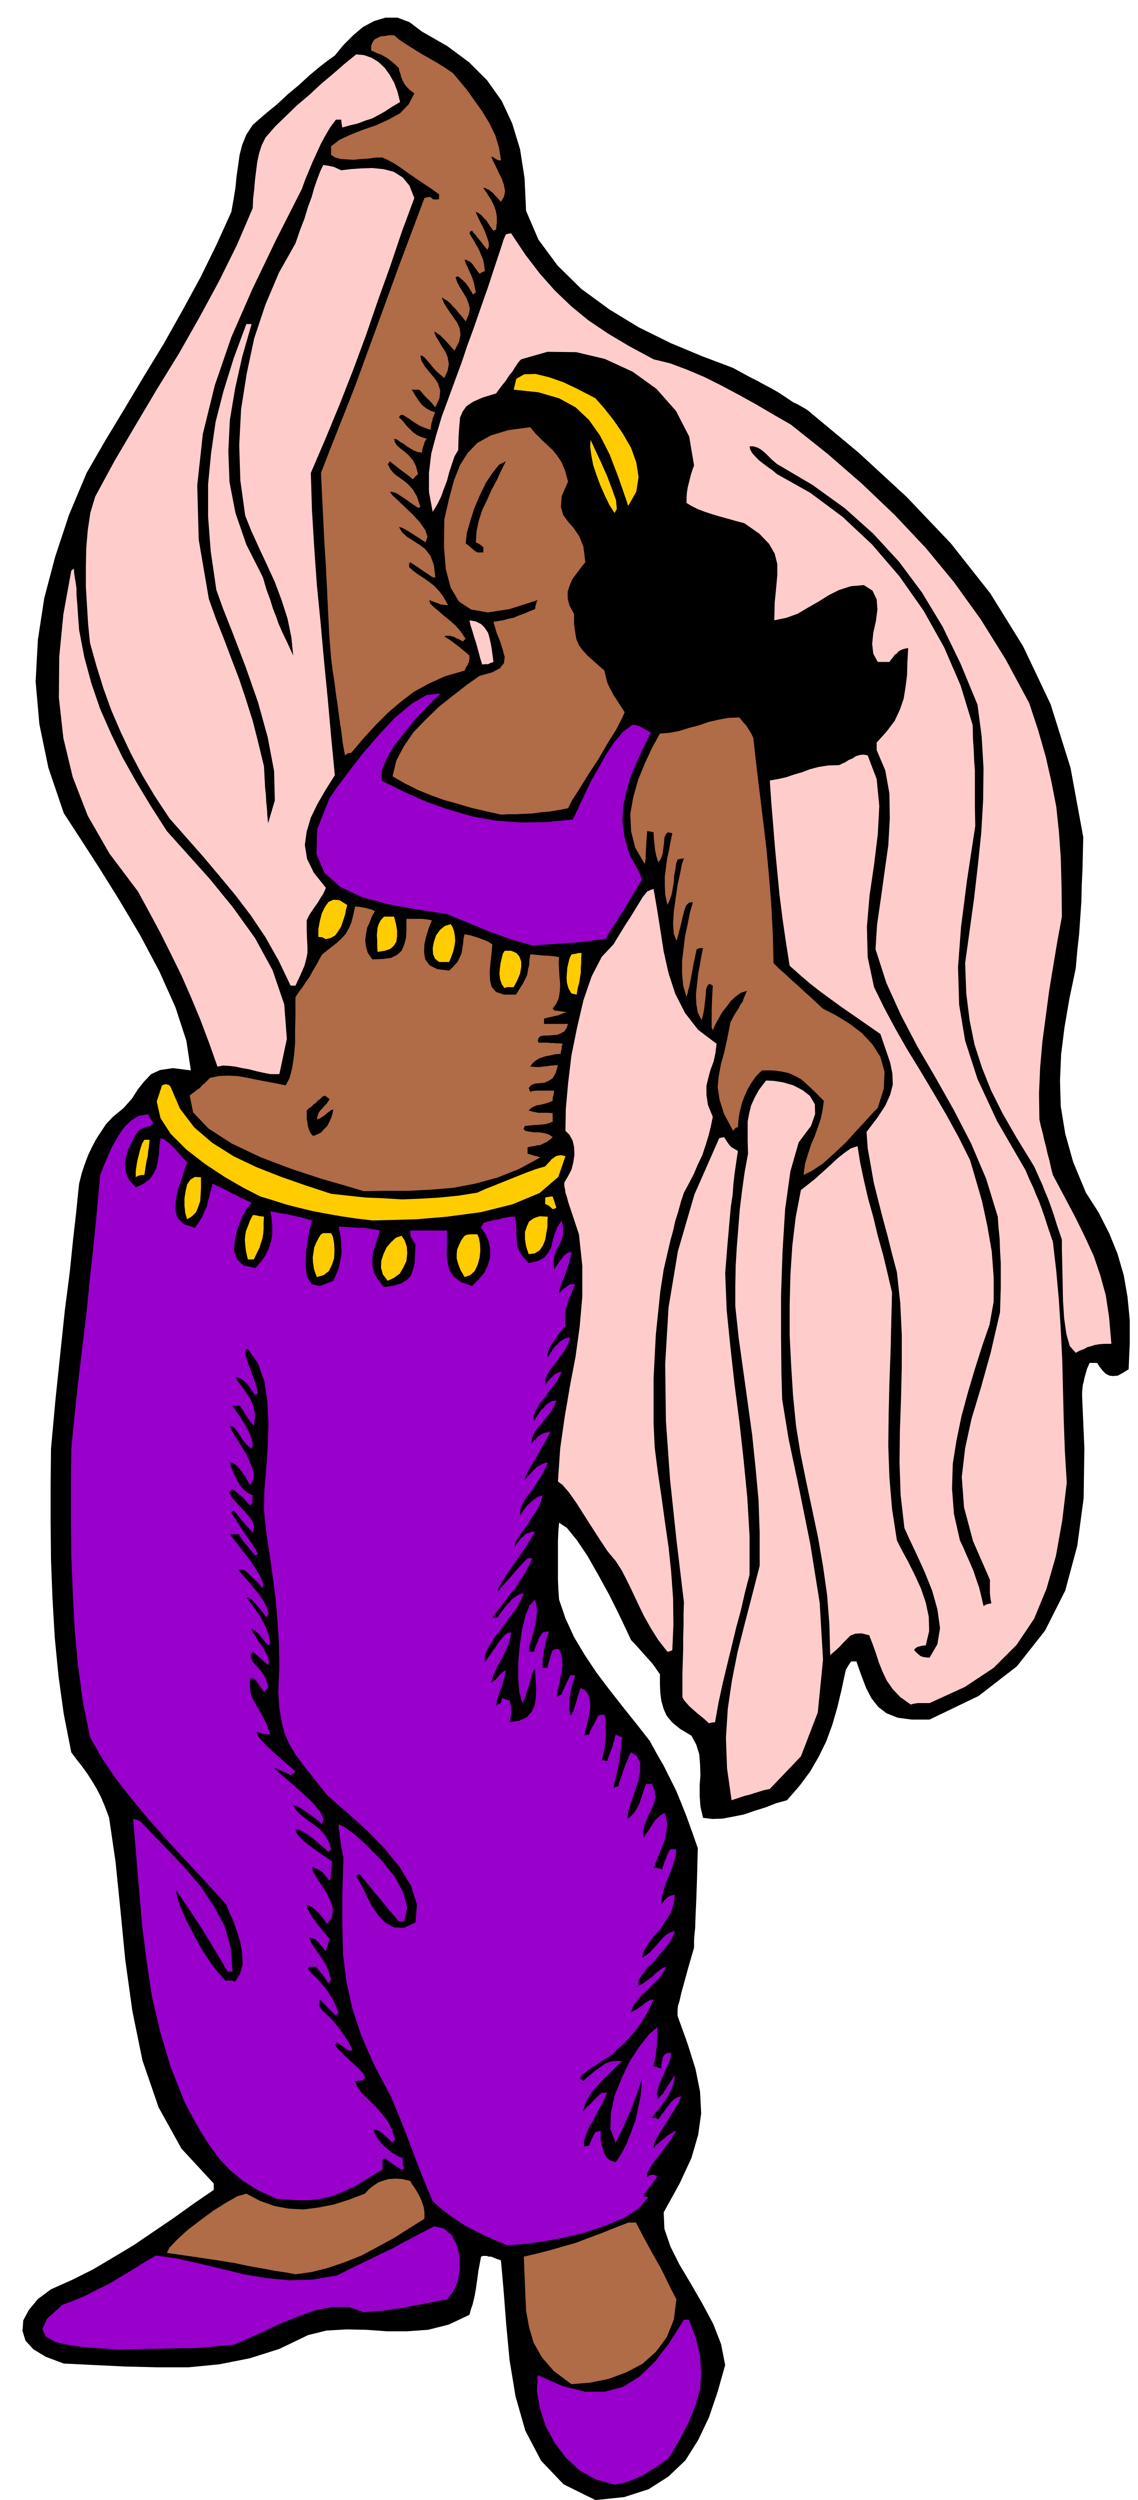
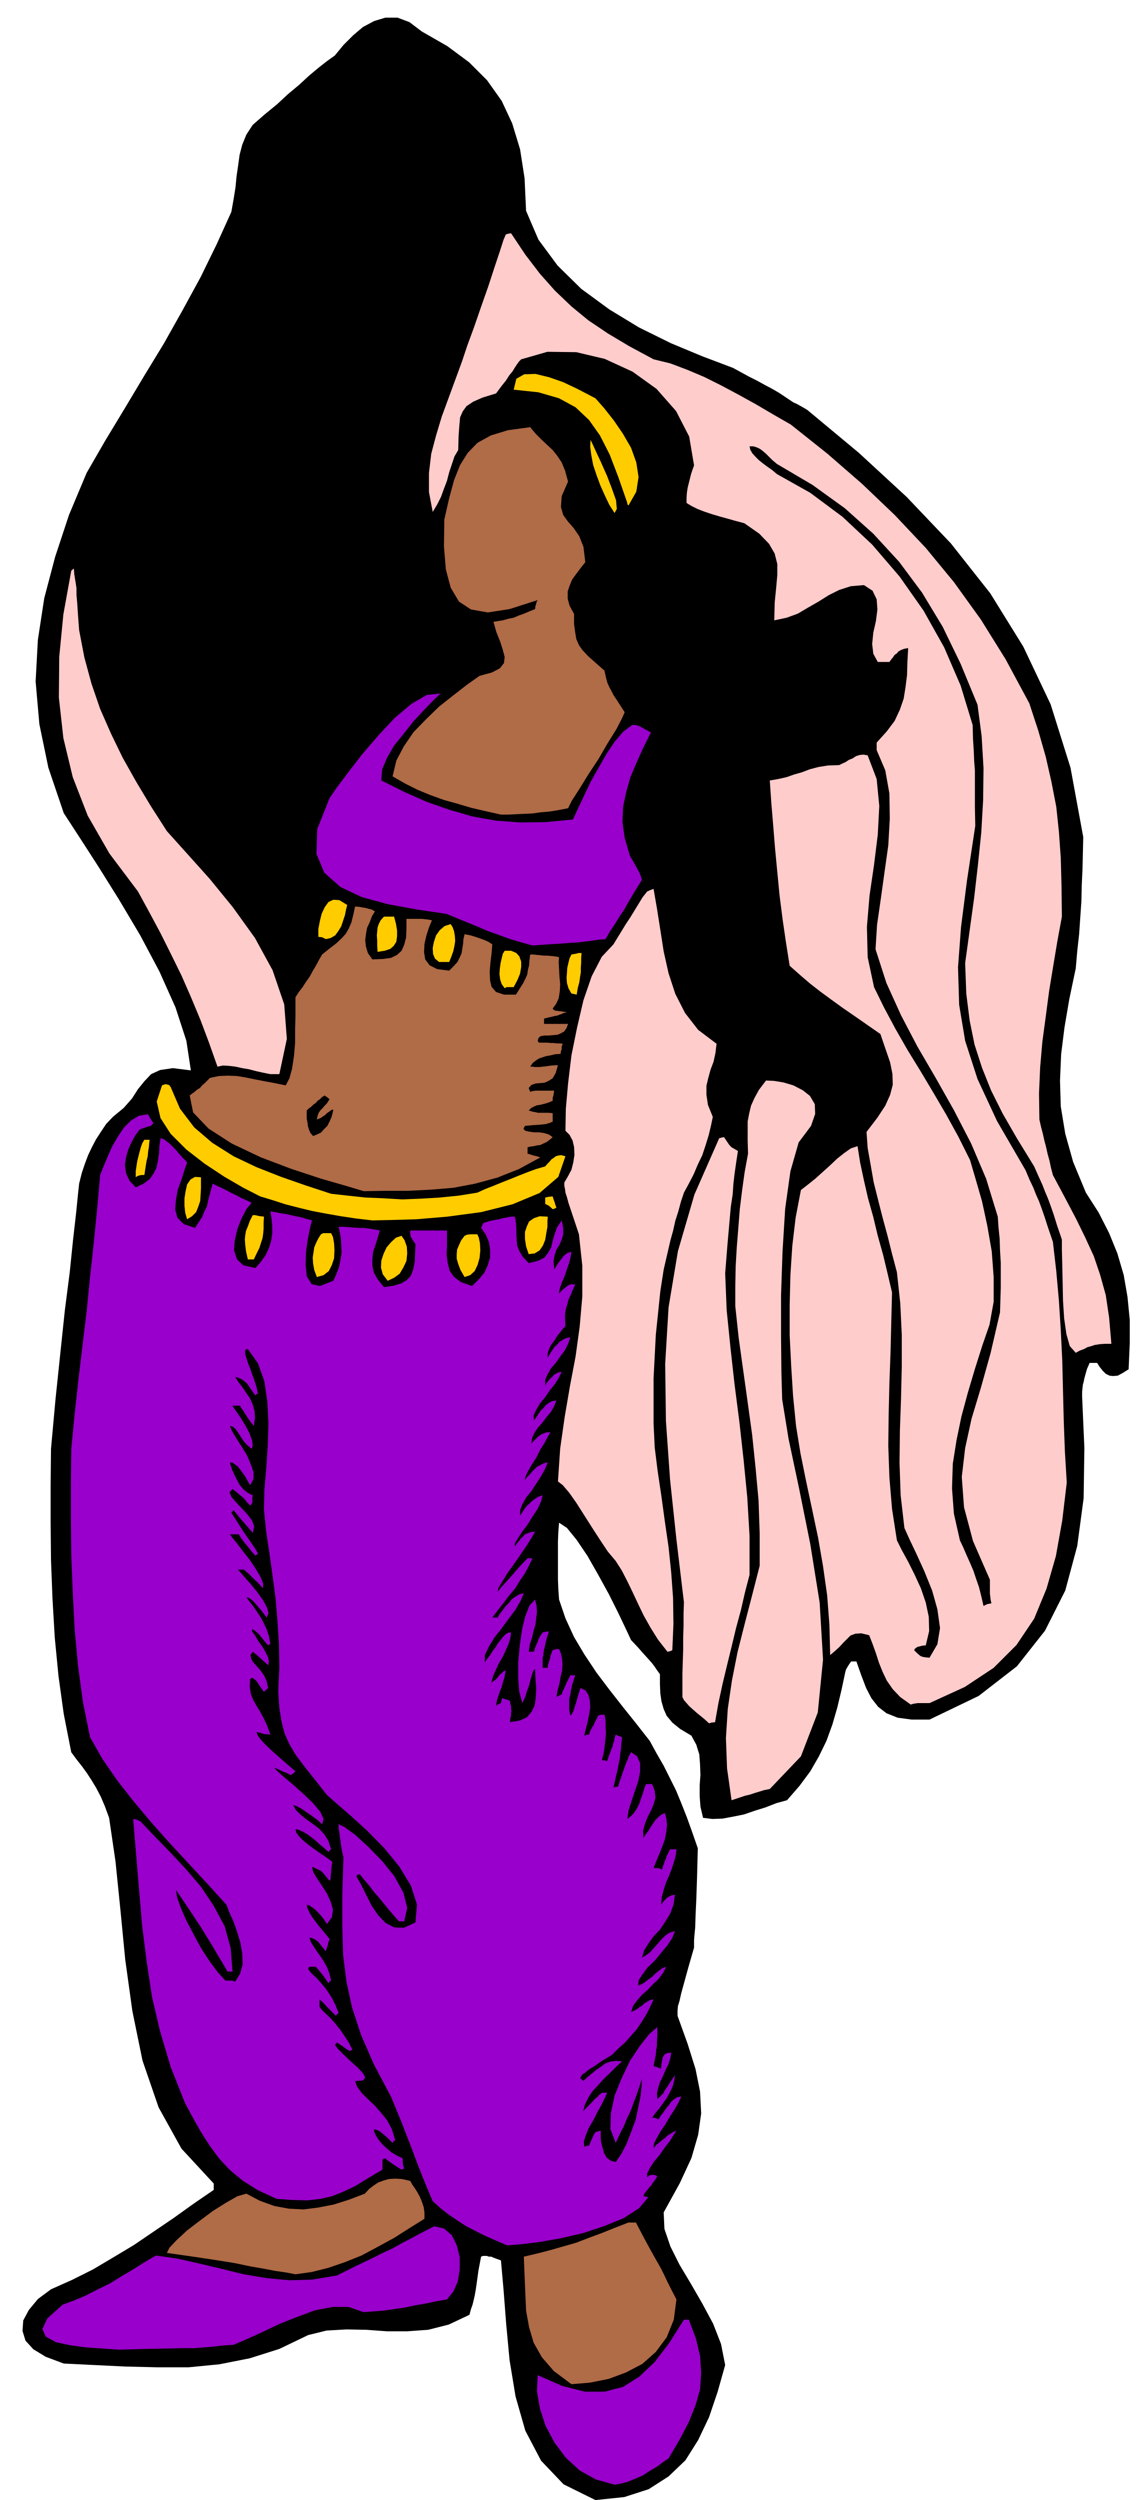
<svg xmlns="http://www.w3.org/2000/svg" width="490.455" height="1077.069" fill-rule="evenodd" stroke-linecap="round" preserveAspectRatio="none" viewBox="0 0 3035 6666">
  <style>.brush1{fill:#000}.pen1{stroke:none}.brush2{fill:#90c}.brush3{fill:#b06b47}.brush4{fill:#fcc}.brush5{fill:#fc0}</style>
  <path d="m1588 6666-85-42-60-63-42-80-26-91-16-97-9-96-7-91-7-79-11-4-8-3-7-3h-6l-6-2h-10l-5 2-7 37-4 29-3 21-3 17-3 13-3 12-4 11-4 15-55 26-55 14-56 4h-54l-55-4-53-1-53 3-49 12-77 37-79 25-81 16-82 8h-84l-84-2-83-4-82-4-48-18-33-20-21-23-8-26 2-28 15-28 24-29 35-26 56-25 56-28 54-32 55-33 53-36 53-36 53-38 54-37v-17l-86-93-61-110-43-125-27-132-19-137-13-134-13-128-17-116-11-30-11-26-12-23-12-20-13-20-13-18-15-19-14-19-20-102-14-101-10-103-6-103-4-103-1-101v-100l1-96 12-132 13-124 12-114 13-101 9-88 8-70 5-50 3-28 7-28 8-24 9-24 10-21 11-21 13-20 14-21 18-19 29-24 22-25 16-25 17-21 18-19 24-11 34-5 48 6-12-79-29-89-43-96-51-96-57-96-55-88-51-79-41-63-41-121-24-116-10-114 6-111 17-111 29-110 37-112 47-112 49-85 52-86 52-87 53-87 50-89 48-88 43-88 39-86 6-34 5-31 3-31 4-27 4-29 7-27 11-27 17-26 32-28 33-27 29-27 30-25 26-24 25-21 23-18 21-15 23-28 26-26 26-22 30-16 30-9h32l32 12 33 25 68 39 58 43 48 48 39 55 28 60 21 69 12 77 4 87 33 77 51 69 63 62 75 55 79 48 85 42 84 35 82 31 22 12 22 12 20 10 20 11 19 10 19 11 18 12 21 14 9 4 9 5 9 5 10 6 137 114 128 118 118 124 105 133 88 142 73 154 53 169 34 185-1 42-1 43-2 43-1 44-3 43-3 44-5 45-4 46-17 81-13 76-9 72-3 70 2 69 12 73 21 75 34 82 34 53 28 55 22 54 17 58 10 58 6 61v63l-3 69-16 10-13 7-13 1-9-1-10-5-8-8-8-10-7-11h-20l-7 16-4 14-3 11-2 10-2 7-1 9-1 10v13l6 137-2 134-17 127-32 119-54 107-75 95-102 79-131 63h-48l-37-5-30-12-22-17-18-23-14-27-13-34-13-37h-14l-5 7-5 8-4 7-2 8-10 47-11 46-13 45-16 44-20 41-23 40-29 39-33 38-29 8-28 11-29 9-29 10-30 6-27 5-27 1-25-3-7-30-2-28v-29l2-27-1-28-2-27-8-26-13-24-30-18-21-17-15-18-8-18-6-21-3-21-1-24v-27l-8-11-6-9-6-8-6-7-9-10-10-11-14-16-18-19-14-30-20-42-25-50-28-51-29-51-29-43-26-32-21-14-2 25-1 25v101l1 26 2 28 17 50 23 50 28 47 32 48 34 45 36 46 36 45 36 46 18 33 19 33 16 32 17 34 14 34 15 38 14 39 15 43-2 77-2 60-2 43-1 32-2 20-1 14v19l-15 52-11 40-8 29-5 22-4 13-1 11v15l27 75 21 67 12 60 3 58-8 57-18 62-31 67-43 78 2 44 16 47 24 48 31 52 30 52 29 54 21 54 11 56-20 71-23 68-29 61-34 54-45 43-53 34-65 21-77 8z" class="pen1 brush1" />
  <path d="m1639 6625-50-14-43-24-37-34-30-40-24-45-15-46-8-46 2-43 66 29 60 15h53l49-13 43-27 41-39 39-51 39-62h13l19 50 11 47 3 45-3 44-12 42-18 45-24 46-30 51-15 10-16 12-19 11-18 12-21 9-19 8-19 5-17 3z" class="pen1 brush2" />
  <path d="m1524 6357-47-35-32-37-22-39-12-41-8-44-2-46-2-48-2-50 34-8 35-9 35-10 35-10 34-13 35-13 35-14 36-14h20l22 42 18 33 14 25 12 21 9 18 9 19 10 20 14 27-7 54-19 47-29 39-36 32-44 23-46 17-50 10-49 4z" class="pen1 brush3" />
  <path d="m318 6265-43-3-45-3-44-6-37-8-27-15-9-20 13-28 41-37 30-11 31-13 31-16 33-16 31-19 32-19 30-19 31-18 56 8 58 13 59 14 61 15 60 10 62 6 62-2 65-11 50-25 40-19 32-16 26-12 23-13 25-13 28-15 35-18 26 6 21 18 13 26 8 32v33l-5 32-12 27-17 21-29 5-28 6-29 5-28 6-29 4-27 4-27 2-25 2-40-14h-43l-47 9-46 17-48 19-44 21-42 19-37 16-31 2-25 3-24 2-26 2h-33l-41 1-55 1-70 2z" class="pen1 brush2" />
  <path d="m788 6064-26-5-28-4-31-6-35-6-43-9-50-8-60-9-70-10 7-14 19-20 28-26 34-26 35-26 35-22 30-17 24-7 36 19 39 14 38 7 40 2 39-5 41-8 41-13 42-16 12-13 12-9 12-8 14-5 14-4 17-1 18 1 22 5 5 9 7 10 7 11 7 13 5 12 5 15 2 14v17l-40 25-41 26-44 24-43 23-45 18-44 15-44 11-43 6z" class="pen1 brush3" />
  <path d="m1353 5987-33-14-29-13-26-13-23-12-23-15-22-15-22-17-21-19-14-33-14-34-14-36-13-35-14-36-14-36-14-34-13-32-47-89-34-78-24-73-15-69-9-72-2-76v-86l3-98-3-12-2-11-2-12-1-10-2-11-1-11-2-11v-10l15 7 29 21 34 31 38 39 33 41 24 44 10 40-8 36h-14l-14-16-13-15-13-16-13-16-14-16-12-16-13-15-12-15h-5l-5 4 13 23 14 28 14 28 18 26 19 20 23 12 26 1 31-14 4-48-16-50-31-51-40-49-45-46-44-40-38-33-26-23-34-43-27-34-23-31-16-27-13-29-8-31-6-37-3-43 3-66-1-62-4-61-5-60-8-60-8-58-9-59-6-58 1-53 5-58 4-60 2-60-3-59-8-54-17-48-27-38-5 1-2 2v11l4 13 4 12 6 15 5 15 6 16 5 16 4 19h-5l-2 4-9-13-7-10-6-9-6-5-6-5-6-3-7-3-7-2 8 13 11 14 10 15 11 16 7 16 5 18 1 18-3 21-6-7-5-7-5-7-4-6-5-8-4-7-5-6-3-6h-20l3 5 9 13 11 16 12 20 10 19 7 19 2 14-3 9-12-10-8-9-7-10-5-8-6-9-5-7-7-6-8-2 5 12 11 19 14 22 15 24 10 23 8 23v19l-9 16-7-12-6-11-7-10-6-8-7-9-7-5-7-5-7-1 2 8 4 12 6 13 7 14 7 13 10 12 11 9 14 7-1 6v14l-3 4-3 3-7-7-4-5-4-5-4-4-6-5-5-4-8-7-9-7-8 9 5 12 11 13 16 17 15 16 13 17 6 16-4 17-7-8-6-7-7-8-6-7-7-8-6-7-6-8-6-7-3 3-3 4 12 18 12 19 11 17 12 17 9 13 8 12 5 9 2 6h-5l-2 3-7-8-6-7-6-8-5-6-6-7-5-7-5-7-4-7h-24l5 7 13 16 16 21 19 24 16 24 13 22 7 18-1 12-7-8-6-7-7-6-6-6-7-7-6-6-6-5-6-5h-16l6 6 12 14 16 18 18 22 15 21 11 20 4 16-5 11-8-11-7-9-8-9-6-7-7-8-6-5-6-4-6-1 9 12 10 13 9 13 10 15 8 15 8 17 6 18 4 22h-2l-4 3-9-10-6-8-6-7-4-5-10-9-9-5 2 8 8 11 8 14 11 15 8 14 7 14 2 12-2 9-11-10-10-9-10-9-10-8-6 9 2 10 5 9 10 11 9 10 10 14 7 15 4 19-6 5-5 5-4-5-3-5-4-5-3-5-7-10-9-7-5 1-2 2-1 21 3 19 6 15 9 16 9 15 10 18 9 19 9 25-10-1-9-1-9-3-9-2 3 9 9 12 13 14 17 16 17 15 17 15 15 13 13 11-5 5-8 5-6-3-5-3-6-2-5-2-6-3-6-3-5-2-5-2 7 8 19 17 25 21 28 25 25 24 19 23 9 19-4 14-12-11-11-8-11-8-9-6-10-7-9-5-8-4-7-2 7 13 13 13 15 12 17 12 16 12 15 16 11 18 7 22-4 3-3 4-11-10-11-9-11-10-11-9-12-9-12-7-11-5-9-2 2 9 8 11 11 11 15 12 15 11 17 12 15 10 15 11-2 15-1 12-1 9v6l-1 6-2 3-9-11-6-7-6-7-5-3-6-3-5-2-5-3-5-1 3 13 10 17 13 19 14 22 10 22 6 21-3 20-13 18-8-12-7-9-8-9-6-6-7-6-6-4-6-4-6-1 2 9 5 11 7 12 9 12 9 12 10 12 9 11 10 12-3 8-2 9-3 8-2 8-8-10-6-7-5-7-5-4-5-4-5-2-5-2-5-1 4 12 8 13 8 12 10 14 8 12 9 16 6 16 5 20-4 2-3 5-5-7-4-6-4-6-4-5-9-11-8-9h-16l-3 2-1 5 9 11 12 11 11 12 12 14 10 14 10 16 9 18 8 21-5 3-2 4-7-7-6-6-6-6-5-5-10-11-10-9v20l9 11 12 11 12 12 12 14 11 14 11 16 11 17 10 20-5 1-2 2-10-6-8-6-9-6-7-5-3 3-3 3 8 11 16 16 18 17 19 17 14 15 6 12-6 7-21 2 6 16 12 16 16 16 18 17 16 18 17 21 13 24 9 30-5 2-2 5-8-8-7-7-7-6-6-5-6-5-6-3-6-2h-4l1 7 5 10 7 11 10 12 11 10 13 11 15 9 15 7v13l1 6 3 8-5 2-2 1-7-4-6-4-6-4-5-3-11-8-9-7-4 1-3 2v27l-39 23-34 21-32 15-30 12-31 7-34 4-38-1-44-3-50-23-40-25-35-29-28-30-26-35-23-36-22-39-21-39-38-96-28-94-22-94-14-93-12-95-8-94-8-95-8-96 10 2 10 5 37 39 42 43 41 44 41 48 34 51 29 54 16 58 5 63h-13l-25-42-19-32-16-26-13-21-14-21-13-20-17-25-21-31 3 19 10 29 15 34 20 38 20 37 23 35 21 28 20 22h19l7 3 13-21 7-25-1-29-5-29-9-30-10-28-11-24-7-19-49-54-50-54-51-55-49-55-48-57-44-56-40-58-33-58-19-94-13-96-9-98-5-97-4-99-1-97v-96l1-92 9-93 10-91 11-92 11-91 9-91 10-91 9-91 8-90 9-23 11-26 12-27 15-26 16-24 19-19 21-13 25-4 2 5 3 5 4 6 5 8-3 3-4 4-5 1-6 2-9 3-10 4-11 15-10 18-9 20-6 21-3 21 3 21 9 20 17 18 21-10 16-12 10-14 8-16 4-19 3-19 1-21 3-20 8 2 8 6 8 6 9 9 8 8 9 11 9 10 12 12-7 20-8 26-10 27-5 28-2 25 6 22 17 17 30 10 10-15 9-14 6-15 7-14 3-15 4-15 4-15 4-15 12 6 13 6 12 6 13 7 13 6 13 7 13 6 15 7-14 17-13 25-11 28-7 30-2 27 8 24 17 16 32 7 15-17 12-17 9-19 6-19 3-20v-20l-2-21-3-18 13 2 14 3 14 2 14 3 13 3 15 3 13 4 15 4-5 19-6 30-5 35-1 35 3 30 13 21 22 5 36-14 8-18 7-18 4-20 3-19-1-20-1-18-3-17-3-14h13l14 1 13 1 15 1h13l14 2 13 2 15 3-6 20-6 19-6 18-2 19v18l4 18 10 18 17 21 26-4 20-6 15-9 11-12 6-17 4-19 1-23 1-25-6-8-3-6-3-4-1-3-1-7v-8h98v42l-1 22 3 23 5 20 12 17 19 14 29 10 18-18 15-18 9-20 6-20v-21l-3-20-9-21-12-17 3-7 3-6 9-3 11-3 10-2 12-2 10-3 11-2 10-2h11l3 16 1 16v15l1 16 1 14 6 15 9 15 16 17 25-6 17-9 10-13 8-14 4-18 5-17 7-19 12-18 4 20v17l-4 14-6 14-8 13-5 15-3 16 2 22 5-8 5-8 5-7 5-6 5-7 6-5 6-4 9-2-2 12-4 17-6 17-6 18-7 16-5 14-3 11v6l8-9 10-8 5-4 6-3 6-1 8 1-7 15-5 13-6 12-3 13-4 12-2 13v15l1 18-6 6-7 9-9 11-8 13-9 12-6 13-3 11 1 9 6-11 6-9 6-9 7-6 6-7 8-5 9-5 12-2-6 17-9 18-12 16-12 17-13 15-9 16-6 14v15l4-7 5-6 5-6 5-4 5-6 6-3 6-3 8-1-7 14-10 17-14 17-13 19-14 17-10 17-7 15 1 14 6-9 6-9 6-9 7-6 6-8 8-6 9-5 12-2-6 15-9 16-12 14-11 15-12 13-9 14-6 13-2 15 6-7 6-5 5-6 5-3 5-4 6-2 8-3h10l-6 10-9 17-12 19-11 22-13 20-10 18-6 13-1 8 7-9 7-7 6-7 6-6 6-6 8-4 9-5 12-3-7 17-11 20-13 20-13 20-14 17-10 18-6 16v14l6-9 6-9 6-8 7-6 6-6 8-6 9-6 12-4-4 16-9 20-14 21-13 21-15 20-11 17-8 13v9l5-8 6-7 5-7 6-5 5-6 8-3 8-3 11-1-8 14-13 21-17 25-18 26-18 25-14 23-10 16-2 11 9-12 10-11 10-11 10-11 10-12 10-11 10-11 11-11h13l-9 19-11 21-13 19-13 21-16 19-15 20-15 19-15 20h14l6-10 8-10 7-10 9-9 8-10 10-7 10-6 12-3-9 21-14 24-18 24-19 26-19 24-15 25-10 21v20l7-11 7-9 7-11 7-9 6-10 7-9 7-9 8-8 7-4h7l-2 15-5 16-7 16-8 17-10 17-8 17-8 18-5 18 5-4 5-3 4-4 4-4 4-6 5-4 5-5 7-3-2 9-2 11-4 12-3 12-5 12-4 12-4 13-2 13 6-4 7-3 1-5 2-8 10 3 11 4 1 8 2 7v6l1 6-1 5v7l-2 7-1 11 25-4 20-9 13-15 8-17 3-22 1-24-2-26-1-25-4 4-4 10-4 14-4 16-6 16-4 14-5 11-3 6-8-29-3-37v-42l4-44 6-43 9-37 11-28 15-16 4 17 1 17-2 16-2 17-5 16-4 18-6 18-3 20h14l2-7 2-6 3-7 3-6 2-7 3-6 4-6 4-6 7-2 10-1-7 22-4 18-3 13-1 11-2 7v26h14v-7l2-6 2-6 2-6 1-6 2-6 2-6 2-4 10-3h7l5 12 3 14 1 15-1 17-4 16-3 18-5 18-3 18 7-4 7-3 2-7 3-6 3-7 3-6 3-7 3-6 3-6 3-6h13l-4 12-4 13-3 13-2 13-3 12v29l3 16 1-2 3-2 1-3 3-5 3-10 4-12 5-18 7-22 13 6 8 12 4 15 1 19-3 19-4 20-5 19-4 17 5-2 8-1 2-7 3-6 3-6 4-6 3-7 3-6 3-6 3-6 8-3h9l1 5 2 12v15l1 19-2 19-2 19-3 17-4 15 8 1 6 2 5-15 4-10 3-9 3-6 1-7 3-7 1-8 3-9 8 4 9 3-2 17-1 15-2 12-1 13-3 13-3 17-5 20-6 28 5-2 8-2 3-12 4-11 4-12 4-11 4-12 5-11 4-11 6-11 16 11 8 18v23l-5 26-9 26-9 27-8 25-3 22 8-6 9-9 8-12 7-14 5-15 5-14 4-14 4-9h16l7 18 2 19-5 17-7 17-9 17-7 18-5 18 1 20 6-10 7-9 6-10 6-9 6-9 8-8 8-7 10-5 4 14 2 18-2 18-4 21-7 19-8 20-8 19-7 18h10l6 1 7 3 2-9 3-7 2-7 3-6 2-7 3-6 3-6 3-6h17l-2 17-5 18-6 18-7 18-8 18-6 19-5 19-2 21 7-10 6-6 3-3 5-3 6-3 10-2-4 27-9 24-13 21-14 21-17 18-13 18-12 19-6 20 10-6 11-8 10-11 10-11 10-12 11-11 12-8 14-4-7 18-13 20-17 20-17 21-19 18-14 19-10 15-1 14 9-3 9-6 9-7 10-7 9-9 9-7 9-7 11-4-9 17-12 16-15 14-14 15-15 13-13 15-11 15-5 16 8-4 8-4 6-5 7-4 6-6 7-4 8-5 10-2-10 22-11 21-12 19-13 19-15 17-15 17-18 16-17 17-28 17-20 14-15 9-9 8-7 4-3 5-2 3v4l3 1 4 5 11-10 12-10 12-10 12-8 12-9 14-5 15-2 16 1-16 15-16 16-17 16-15 17-15 16-11 17-9 18-5 19 6-7 6-6 6-6 6-6 6-7 7-6 6-6 7-6h14l-6 14-9 18-11 20-11 22-12 20-8 20-5 16 1 14 6-2 7-1 4-10 4-9 4-9 5-8 7-2 7-2v18l1 13 4 15 4 14 7 12 10 8 14 4 15-22 14-27 12-31 12-32 7-33 6-30 3-27 1-20-7 21-7 21-8 21-8 22-10 21-9 22-11 21-10 22-14-37 1-42 10-47 19-47 22-46 26-39 25-32 22-19v25l-1 12v12l-2 12-1 13-3 14-3 16 10 3 10 4 1-13 2-9 1-8 3-4 2-4 4-2 5-2 9-1-2 14-5 16-8 16-7 17-8 16-5 16-3 14 1 15 3-3 4-3 3-4 5-4 4-8 7-10 9-14 12-18-2 15-4 15-7 15-8 15-10 14-10 14-11 13-9 13h8l9 4 7-11 8-10 6-9 7-8 6-9 7-6 9-6 11-2-7 15-10 18-13 20-13 22-13 19-10 18-7 14-1 12 7-9 8-6 7-6 8-6 6-6 8-5 8-5 9-4-7 11-10 16-14 18-14 20-15 18-11 17-7 14v10l7-5 6-1h5l9 3-3 6-4 6-5 6-4 7-6 6-6 8-6 7-3 8 6 1 7 2-25 29-40 26-51 21-57 19-60 14-57 10-49 6-37 3z" class="pen1 brush2" />
  <path d="m1951 4800-12-85-3-81 5-78 11-75 15-76 19-75 20-77 20-78v-88l-3-87-8-87-9-87-12-87-12-86-12-86-9-84v-55l1-52 3-51 4-50 4-51 6-49 7-50 9-49-1-34v-52l4-21 5-21 9-20 12-22 19-25 21 1 25 4 27 8 25 13 19 15 13 22 1 26-11 32-33 44-22 77-14 100-7 114-4 117v111l1 95 2 71 17 105 28 132 30 149 25 156 9 152-14 141-45 117-83 87-15 3-13 4-13 4-12 4-13 3-12 4-12 4-12 4z" class="pen1 brush4" />
  <path d="m1891 4595-12-11-11-9-11-9-9-8-10-9-7-8-7-8-4-8v-64l1-32 1-31v-32l1-31v-32l1-31-20-167-17-160-11-156-2-152 9-151 25-150 44-151 66-150 7-2 6-1 6 9 6 9 3 4 5 5 7 4 10 6-5 33-4 28-3 26-2 29-5 33-4 45-5 57-6 75 4 98 10 99 11 99 13 101 11 99 10 102 6 102v104l-12 46-11 48-13 48-12 50-12 49-12 50-11 51-9 51-10 1-6 2z" class="pen1 brush4" />
  <path d="m2429 4545-28-20-20-21-16-23-11-23-10-25-8-25-9-25-9-23-21-5-16 1-13 5-9 9-10 10-10 11-12 11-13 11-2-81-6-78-11-78-13-75-16-76-16-75-15-74-12-74-8-81-5-80-4-81v-80l2-81 5-77 9-76 14-73 18-14 20-16 20-18 20-18 19-18 19-15 17-12 18-6 7 44 10 47 11 48 14 50 12 50 14 50 12 50 12 51-2 79-2 82-3 81-2 84-1 83 3 84 7 84 13 84 13 26 17 31 17 34 17 37 13 38 8 38 1 38-9 38-10 1-7 2-5 1-3 2-4 3-2 4 8 8 7 6 3 2 6 2 7 1 10 1 21-36 7-43-7-50-14-50-21-52-21-46-19-40-13-29-10-87-3-87 1-86 3-85 2-86v-84l-4-84-9-83-13-49-12-48-13-48-12-47-12-48-8-46-8-45-3-43 29-38 21-32 13-29 7-27-1-29-6-30-12-35-14-41-36-25-33-23-32-22-29-21-30-22-27-21-28-24-27-24-10-63-9-62-8-63-6-62-6-63-5-62-5-60-4-59 23-4 22-5 20-7 21-6 21-8 23-6 25-4 30-1 8-4 9-4 9-6 10-4 9-6 10-3 10-1 11 2 24 63 7 72-4 76-10 81-12 82-7 83 2 81 17 80 27 55 30 56 32 56 35 57 34 57 34 58 33 60 31 62 15 51 17 59 14 65 12 69 5 68v66l-11 61-19 55-20 63-19 64-17 63-13 63-10 63-2 66 5 67 16 71 9 19 9 21 9 20 9 21 7 21 8 23 6 24 6 26 10-5 11-2-2-9-1-9-1-8v-37l-45-103-24-90-6-81 9-77 17-78 25-83 26-93 25-108 1-33 1-33v-66l-2-33-1-31-3-30-2-29-31-101-40-94-46-89-48-85-49-84-44-84-39-86-29-90 4-65 10-69 10-72 10-71 4-71-1-67-11-62-23-54v-20l27-30 21-28 14-30 10-29 5-31 4-32 1-35 2-37-11 2-8 3-7 4-4 5-6 4-4 6-5 6-5 7h-31l-12-22-3-26 3-30 7-31 4-31-2-27-11-23-23-15-35 3-31 10-28 14-27 17-28 16-27 16-30 11-33 7 1-47 4-40 3-34v-29l-7-28-15-26-26-27-40-28-23-6-21-6-22-6-20-6-21-7-18-7-16-8-13-8v-15l1-13 2-13 3-12 3-12 3-12 4-12 4-11-13-77-35-68-52-59-64-46-74-34-76-18-77-1-70 20-6 6-5 7-6 9-6 10-9 11-9 14-12 15-14 19-36 11-25 11-18 12-10 14-7 16-2 22-2 28-1 37-10 17-7 21-7 21-6 23-8 21-8 22-10 20-12 20-10-53v-51l6-51 13-49 15-50 18-49 18-49 18-49 14-42 18-49 19-55 19-54 17-52 14-42 10-31 6-14 7-2 7-1 38 57 39 51 40 45 44 42 45 37 52 35 57 34 65 35 45 11 45 17 45 19 46 23 45 24 47 26 46 27 47 27 98 78 92 80 87 83 83 88 75 91 72 100 66 106 63 117 24 73 20 70 15 66 13 67 7 66 5 70 2 75 1 82-12 65-11 66-11 67-9 68-9 67-6 69-3 69 1 70 4 18 5 19 4 18 5 19 4 18 5 18 4 19 5 19 32 60 29 55 25 51 23 50 17 50 15 54 9 60 6 70h-17l-14 1-13 2-9 3-11 3-9 5-11 4-11 6-16-18-9-32-6-42-3-47-1-50-1-46-1-40v-27l-13-38-9-29-8-23-7-19-8-19-7-18-10-22-12-27-46-75-38-66-31-62-24-60-20-62-13-64-9-72-3-81 12-87 12-87 10-87 9-87 5-87 1-85-5-85-11-84-45-109-48-99-55-91-61-82-69-75-76-68-86-62-95-56-13-11-9-9-8-8-7-6-8-6-8-4-10-3h-10l2 9 5 9 8 9 10 10 10 8 12 9 13 9 13 11 89 50 86 64 79 74 73 85 64 91 55 98 44 102 32 105 1 38 2 31 1 26 2 26v97l1 51-22 145-16 125-8 107 3 100 16 96 33 102 52 112 76 131 11 26 10 21 7 18 8 18 7 19 8 23 9 28 13 38 9 78 7 78 5 79 4 81 2 81 2 81 3 81 5 83-12 101-17 95-25 87-33 80-47 70-61 61-77 51-94 43h-32l-6 1-6 1-6 2z" class="pen1 brush4" />
  <path d="m1780 4404-25-32-20-32-18-32-15-31-15-32-14-29-15-29-16-25-21-25-20-30-22-34-21-33-21-33-19-27-17-20-13-10 6-88 12-84 14-82 15-79 11-80 7-80v-82l-9-84-12-36-9-27-7-21-4-15-4-12-1-9-2-9v-9l10-17 9-17 5-20 3-20-1-21-4-17-8-15-11-11 1-58 6-68 9-75 15-74 17-73 22-64 27-52 31-33 11-18 11-18 11-18 12-18 11-18 11-18 11-18 12-15 9-4 8-3 9 52 9 57 9 58 13 58 18 55 26 51 35 45 49 37-3 25-5 23-8 21-6 22-5 21v24l4 27 13 32-5 24-6 25-8 26-9 27-12 25-11 26-13 25-13 24-8 24-7 26-8 25-6 27-7 25-6 26-6 26-6 26-9 58-6 58-6 58-3 58-3 58v120l3 64 8 64 10 67 9 66 10 69 7 67 5 69 1 69-3 70-7 3-6 1z" class="pen1 brush4" />
  <path d="m1034 3415-13-17-5-18 1-19 6-18 8-17 12-14 13-12 15-5 8 12 6 17 1 18-2 20-8 17-10 17-15 11-17 8zm-189-10-7-19-3-17-1-16 2-13 2-14 5-12 6-12 7-11 6-3h21l5 10 3 17 1 19-1 21-6 18-8 16-14 11-18 5zm394 0-11-19-6-16-4-14v-12l1-12 5-12 6-13 9-12 7-3 9-1h18l4 9 3 15 1 19-2 20-5 18-8 17-12 11-15 5zm-578-47-5-22-2-17-1-14 1-11 2-12 5-12 5-14 8-16h7l8 2 7 1 8 1-1 17v15l-1 13-2 13-4 12-4 13-7 14-8 17h-16zm749-14-7-21-3-20v-18l5-15 6-13 13-9 15-5 22 1-1 11v16l-3 17-3 18-6 15-9 13-13 8-16 2zm-417-90-43-5-40-6-40-7-37-7-37-9-35-9-34-11-33-10-45-23-50-29-53-35-49-38-42-42-27-42-10-44 14-43 5-2 4-1h3l3 1 4 1 4 5 25 58 38 50 48 41 57 36 61 29 66 26 66 23 67 22 45 5 47 5 48 2 50 3 50-2 50-3 50-5 50-8 22-10 23-9 22-9 23-9 22-9 23-9 22-8 24-7 6-7 6-6 5-6 6-4 5-4 7-2 8-1 11 3-19 55-50 43-72 30-84 21-90 12-83 7-70 2-47 1zm-494-3-5-17-2-19v-20l3-19 4-18 9-13 12-7 16 1v29l-1 17-1 17-5 15-6 15-11 11-13 8zm975-27-10-9-10-5v-17l10-2 10-1 2 7 3 8 2 7 3 8-6 3-4 1z" class="pen1 brush5" />
  <path d="m970 3176-47-14-66-19-79-26-82-31-78-37-62-40-41-43-9-45 6-5 6-4 7-6 8-5 6-7 7-6 7-7 7-7 24-5 24-1 24 1 24 4 24 5 26 5 27 5 29 6 10-19 7-26 5-33 3-35v-37l1-34v-51l9-14 10-13 9-14 10-14 8-15 9-15 8-15 8-14 20-16 17-13 14-13 12-13 8-14 7-16 5-20 5-23 12 1 10 2 7 1 6 2 9 2 9 5-8 13-6 16-7 15-3 17-2 16 2 17 5 17 12 17 28-1 22-3 16-8 12-11 7-16 5-19 1-24v-26h41l9 1 9 1 9 2-8 19-7 22-5 22-1 22 3 19 12 16 20 10 32 4 12-12 10-11 6-12 5-11 2-13 2-12 1-13 3-13 16 3 13 4 9 3 8 3 6 2 7 3 6 3 9 6-2 24-3 25-2 24 1 23 4 17 12 14 21 7h32l10-16 9-14 6-12 5-11 2-13 3-12 1-14 2-15h8l9 1 10 1 10 1h9l10 1 10 1 11 2-1 14 1 17 1 20 2 21-1 19-3 19-7 15-9 12 2 3 5 3h4l7 1 8 1 12 2-9 2-6 3-6 2-5 2-7 1-7 2-10 2-11 3v14h64l-4 11-6 9-9 5-9 4-12 1-12 1h-12l-10 2-5 5-1 4-1 3 3 5h23l9 1h8l8 1h8l8 1-3 7v7l-2 6-1 7-15 1-12 3-12 2-9 3-9 3-8 5-9 7-7 10h6l7 1h13l7-1 10-1 13-2 18-1-6 21-8 14-11 7-11 5-13 1-11 1-11 4-7 8 2 5 2 5 7-2 8-1h49l-1 6-1 7-2 6v8l-9 4-9 3-8 2-8 2-8 1-7 3-8 4-7 7 4 1 6 2 6 1 9 2h28l11 1v23l-4 1-3 2-5 1-5 2-9 1-11 1-16 1-21 2-4 8 5 5 9 2 13 2h14l14 2 13 4 10 7-8 7-8 6-9 4-8 4-9 1-8 2-9 1-8 2v17l7 2 9 3 9 2 9 3-57 31-58 23-59 16-58 11-60 5-60 3h-60l-59 1z" class="pen1 brush3" />
  <path d="M362 3139v-16l2-14 2-13 3-12 3-12 3-11 4-12 6-10h14l-1 9-1 11-2 12-1 12-3 12-2 12-2 13-2 13h-8l-5 1-6 2-4 3z" class="pen1 brush5" />
-   <path d="m2143 3133 4-30 8-26 8-25 10-23 8-23 8-23 5-24 3-24-24-24-19-18-17-15-16-9-18-8-19-4-24-3h-28l-16 16-12 17-10 17-8 18-7 18-5 20-4 21-2 24-7 3-6 7-24-45-12-38-5-34 3-30 6-32 9-32 8-37 8-41 11-21 10-15 6-12 6-8 2-7 3-7 3-7 3-7-16 5-14 10-13 12-11 15-12 15-9 16-9 16-7 16-2-4-1-3v-48l1-28 2-36-9-5-5 5-4 10-1 17-2 17-2 18-3 16-4 14-10-20-4-23-1-26 3-27 3-28 5-26 4-24 4-18h-9l-8 3-8 37-5 28-4 21-3 15-3 9-1 7-2 5-1 6-9-31-3-32v-33l4-33 4-34 7-32 6-31 8-27h-9l-5 4-5 6-4 12-4 15-4 18-4 16-4 15-3 11-2 5-7-18-2-27 2-33 5-35 5-35 7-32 5-25 5-14-10 1-7 2-4 12-2 15-3 16-1 18-3 16-3 17-5 14-6 13-6-28-1-25v-24l3-22 3-24 5-22 4-23 5-23-11-3-6 5-4 9-1 14-2 15-2 15-4 12-7 10-3-7-1-5-2-5-1-6-2-9-1-12-2-16-1-20-10-2-7-1-2 26-1 21-1 15v11l-1 6v4l-1 2-1 2-25-43-11-44-2-46 8-45 13-46 18-44 19-41 21-38 25-2 27-5 25-8 27-7 26-9 26-6 27-5 29-1 3 4 4 5 4 5 6 6 4 6 5 8 5 8 6 12 8 72 9 74 9 74 9 75 7 75 6 76 4 77 2 78 15 15 17 15 16 15 17 15 16 15 17 15 16 15 17 16 35 18 36 22 33 25 29 31 21 33 11 40-2 45-16 51-11 11-20 22-26 28-28 31-32 30-30 27-29 19-22 11z" class="pen1 brush3" />
  <path d="m835 3029-7-8-4-9-3-10-1-9-2-10v-22l6-6 6-4 6-6 6-4 5-6 6-4 6-6 7-4 7 5 6 5-4 6-4 6-6 6-5 6-6 6-4 6-3 8-2 10 5-2 5-2 6-4 6-4 5-5 6-4 5-4 6-2-2 10-3 11-5 11-6 12-9 9-8 9-11 5-10 4z" class="pen1 brush1" />
  <path d="m721 2864-20-4-18-4-19-5-18-3-18-4-17-2-16-1-15 3-23-65-23-61-25-60-25-57-28-57-28-56-30-56-30-55-76-101-58-101-40-103-25-104-12-108 1-109 11-113 21-116 3-3 4-3 1 14 2 13 2 12 2 14v17l2 23 2 31 3 40 14 73 19 70 23 67 29 66 31 64 36 64 39 65 43 67 53 59 61 68 62 76 59 82 47 86 31 91 7 92-20 94h-24z" class="pen1 brush4" />
  <path d="m1524 2649-8-14-4-14-1-14 1-13 1-14 3-13 3-12 5-10 5-1 7-1 7-2h8l-1 13v13l-1 13v13l-2 12-2 14-4 15-3 18-9-2-5-1zm-178-14-8-11-4-12-2-15 1-14 2-15 3-13 3-12 5-8h17l14 6 8 9 5 14v14l-3 18-7 17-10 19h-19l-5 3z" class="pen1 brush5" />
-   <path d="m775 2628-32-67-35-62-39-58-41-54-44-53-43-51-45-51-44-50-39-59-34-57-30-57-27-57-25-58-21-58-19-61-17-61-5-50-3-49-3-51v-51l1-51 4-48 7-47 13-43 52-96 56-95 57-96 58-94 55-97 52-96 48-97 42-98 1-25 3-25 2-25 3-24 3-24 5-23 7-22 10-20 26-30 29-28 30-29 32-27 30-28 32-27 31-27 32-26 21 2 20 7 18 11 17 16 13 18 12 21 9 24 7 28-22 13-18 12-18 10-17 9-19 6-18 7-21 5-21 6-2-11-1-10h-14l-15 20-13 22-12 22-11 24-11 24-10 24-10 24-9 25-69 136-63 131-56 128-44 128-32 130-15 137 4 145 27 158 19 53 21 53 20 53 21 55 18 54 18 57 15 59 15 62 1 18 1 20 1 18 2 20 1 18 2 20 1 18 2 20 18-61-2-78-17-90-26-94-33-94-32-84-28-71-18-50-15-103-7-92v-87l8-83 12-83 21-82 27-87 34-92h14l-25 87-19 85-14 84-4 83 3 82 16 83 29 84 44 87 10 34 10 27 7 23 8 20 7 20 10 23 13 27 16 35-5-49-10-49-16-50-18-48-22-48-21-45-20-44-16-40-13-94-3-94 5-96 15-95 20-94 30-90 36-85 44-78 12-35 12-31 9-30 10-27 7-25 8-23 8-21 8-17 7 1 7 1 5 1 5 1 4 1 5 2 6 3 9 4 25-3 28-2 30-1 30 3 27 7 24 15 18 22 13 33-33 89-31 92-33 92-32 93-34 92-36 92-38 92-39 91 3 99 6 99 7 100 10 101 9 100 10 102 9 101 10 104-24 38-22 38-18 37-11 37-5 36 6 37 18 37 32 40-3 8-5 10-6 9-7 12-8 11-8 12-8 12-6 13v28l1 23 1 19v17l-3 15-5 19-10 23-14 30h-13z" class="pen1 brush4" />
  <path d="m1171 2565-11-9-5-12-1-16 3-16 6-18 10-14 13-11 16-5 5 8 4 11 2 12 1 14-2 13-3 14-5 14-6 15h-27zm-164-27-1-17v-14l-1-13 1-10 1-11 3-9 5-10 9-10h27l5 19 3 18v15l-2 15-7 11-9 8-15 5-19 3z" class="pen1 brush5" />
  <path d="m1420 2521-32-9-30-9-30-11-28-10-28-12-27-11-27-11-26-11-80-12-77-14-70-19-57-27-43-38-21-50 2-66 33-83 20-29 30-40 37-48 43-50 44-47 44-37 41-24 37-4-20 19-25 26-27 29-26 33-26 32-19 33-13 31-2 29 60 30 61 27 60 21 62 18 62 11 66 5 68-1 72-7 13-28 16-34 18-38 21-37 21-37 22-33 23-27 24-18h8l8 2 5 2 7 4 9 5 13 7-21 42-18 40-16 38-11 39-8 38-2 41 6 43 14 48 9 15 7 13 5 9 4 7 2 5 2 5 1 4 2 6-12 19-12 20-12 20-11 20-13 19-12 20-13 19-12 21-23 2-19 3-17 2-16 2-20 1-25 2-33 2-42 3z" class="pen1 brush2" />
  <path d="m869 2504-10-5-10-1v-21l4-21 5-20 8-17 10-14 13-6 16 1 21 13-3 12-3 15-5 15-5 15-8 13-8 11-12 7-13 3z" class="pen1 brush5" />
-   <path d="m1336 2172-40-9-39-9-37-11-36-10-36-13-34-14-34-17-33-19 10-42 20-38 26-38 33-34 35-34 38-30 36-28 34-24 33-9 21-11 11-14 2-16-5-19-7-22-10-25-8-28 12-2 13-2 14-4 15-3 14-6 14-5 14-6 15-6 1-8 2-6 1-5 3-5-75 24-58 9-45-8-32-21-22-37-13-49-5-61 1-72 13-57 13-48 16-40 20-32 26-27 36-20 46-14 59-8 15 18 15 15 15 14 15 14 12 15 12 18 9 22 8 29-17 39-2 29 6 21 13 18 15 17 15 22 11 28 5 41-12 15-12 16-11 15-7 17-5 15v19l5 19 12 22v27l3 22 3 18 7 16 9 13 15 16 19 17 25 22 4 18 4 15 5 11 6 11 5 10 8 12 9 14 13 20-7 16-15 29-23 37-25 43-27 41-24 39-20 31-10 20-26 5-24 4-24 2-21 3-23 1-21 1h-20l-20 1z" class="pen1 brush3" />
+   <path d="m1336 2172-40-9-39-9-37-11-36-10-36-13-34-14-34-17-33-19 10-42 20-38 26-38 33-34 35-34 38-30 36-28 34-24 33-9 21-11 11-14 2-16-5-19-7-22-10-25-8-28 12-2 13-2 14-4 15-3 14-6 14-5 14-6 15-6 1-8 2-6 1-5 3-5-75 24-58 9-45-8-32-21-22-37-13-49-5-61 1-72 13-57 13-48 16-40 20-32 26-27 36-20 46-14 59-8 15 18 15 15 15 14 15 14 12 15 12 18 9 22 8 29-17 39-2 29 6 21 13 18 15 17 15 22 11 28 5 41-12 15-12 16-11 15-7 17-5 15v19l5 19 12 22v27l3 22 3 18 7 16 9 13 15 16 19 17 25 22 4 18 4 15 5 11 6 11 5 10 8 12 9 14 13 20-7 16-15 29-23 37-25 43-27 41-24 39-20 31-10 20-26 5-24 4-24 2-21 3-23 1-21 1l-20 1z" class="pen1 brush3" />
  <path d="m2065 2053-12-16-9-14-6-13-3-12-3-13-2-13-2-14-2-15-13-18-10-13-10-10-10-6-12-5-12-2h-31l-53 20-47 12-43 4-38-4-34-16-27-25-23-37-17-48 9-38 9-28 4-21 2-17-3-17-6-18-12-23-17-29 1-40 5-40 8-39 12-37 14-38 17-35 20-34 24-30-7-69-18-59-29-50-35-42-43-36-47-30-51-26-52-21-2-10-2-7 66 1 55 5 47 10 42 18 37 25 38 35 40 46 45 58 6 27 1 24-2 22-3 23-5 21-5 23-4 24-1 28 38 20 42 15 43 11 41 15 34 18 28 30 16 42 3 61-12 23-18 34-21 42-17 45-13 42v40l14 29 34 18 9-13 10-14 6-15 7-15 4-16 4-15 3-14 4-13h-6l-6 2-7 2-5 3-2 8-2 10-3 11-2 11-5 10-4 10-6 9-6 8-13-17-5-17 1-20 6-19 7-20 10-17 9-16 8-11h11l7 1 9 2h10l12 1 14 1 18 1 20-15 22-15 22-16 24-14 24-14 25-9 26-5 28 1 7 32-2 36-5 35-4 33 1 27 13 22 30 13 51 3-5 53-12 48-21 39-26 34-35 25-40 19-48 11-51 4-13 6-11 6-11 5-10 6-11 3-11 3-13 2-12 1z" class="pen1 brush1" />
-   <path d="m920 2014-6-33-4-33-5-32-4-32-5-33-4-32-5-32-4-32-5-63-3-61-3-63-3-61-4-62-3-61-3-62-3-61 24-62 21-53 21-53 24-61 29-79 38-104 51-140 68-181 8-2 8-1 2 2 4 4h2l4 1h4l7-1v-13l-21-15-21-14-21-14-20-14-21-15-17-11-17-9-13-6h-19l-19 3-20 1-18 2-19-1-16-1-15-4-11-7v-23l22-17 30-14 33-13 35-12 33-15 31-17 23-24 15-29-12-9-8-8-7-9-4-8-4-9-2-9-3-8-1-7-12-12-10-8-9-7-9-5-9-5-9-3-8-4-8-3v-13l4-10 5-7 8-4 8-4 11-1 12-2h13l14 12 18 12 19 12 21 13 21 12 21 12 21 13 22 15 16 19 20 24 20 28 22 31 19 31 16 33 10 33 5 33-4 1-6-2-8-5-8-4 4 10 7 14 8 17 9 18 6 17 3 17-3 15-8 13-8-9-7-7-6-7-5-4-6-5-5-2-6-3h-4l6 9 8 12 7 11 7 14 5 14 3 16v16l-2 19-2 1-5 2-7-9-6-9-6-9-6-6-6-7-6-5-5-3-5-2 2 6 5 11 7 14 9 18 6 16 5 15 1 12-4 9-6-7-5-6-5-7-5-6-6-7-4-6-6-6-4-6-5 2-2 5 5 9 7 11 6 11 7 12 5 12 6 14 3 14 2 18-6 2-8 5-7-9-5-7-5-7-3-4-5-5-5-2-5-3h-5l3 9 5 10 4 10 5 10 4 10 4 12 2 12 3 14-5 3-2 3-7-12-5-8-5-7-3-4-5-5-4-4-5-4-6-5-5 1-2 2 4 12 7 13 8 13 9 15 6 14 4 16-3 16-8 18-10-13-9-10-8-10-7-7-7-8-7-6-8-5-8-5 7 17 11 17 11 16 12 17 7 15 2 18-4 19-12 23-8-9-8-9-8-9-6-6-7-7-7-5-6-4-4-2 4 12 8 13 8 14 10 15 6 15 3 17-3 18-9 20-12-10-10-9-9-10-7-9-8-9-6-7-6-5-6-1 3 14 9 15 12 15 13 15 10 15 6 19-2 21-11 24-6-7-5-6-6-6-5-5-6-6-5-6-5-6-5-5h-20l4 6 5 9 6 9 7 10 7 8 10 8 11 6 13 5-3 5-2 6-2 5-1 6-2 5-1 6-1 6-1 7-15-5-12-5-12-7-9-6-10-7-8-5-6-4-5-1-4 2-3 5 7 6 7 8 6 8 9 9 8 8 11 8 11 5 15 5-5 7-3 10-3 9-2 11-12-2-10-4-10-6-8-5-9-7-9-5-8-6-8-2 2 9 6 9 9 8 12 9 10 9 11 13 8 15 6 22-9 8-5 6-8-7-8-6-8-6-7-5-8-6-7-6-8-6-7-6-2 3-4 4 7 14 10 12 12 9 13 9 12 10 13 14 11 19 9 27-3 2-3 1-12-8-10-7-10-7-9-6-9-6-8-5-9-3-8-1 6 9 16 15 18 17 22 21 18 20 14 20 6 18-5 15-20-13-14-9-11-7-7-4-7-4-4-2-4-1-4-1 8 14 13 12 16 10 17 11 16 12 14 18 9 24 4 33h-2l-2 1-3-1-4-2-8-6-11-7-16-11-21-14-3 5v8l12 11 14 10 14 9 14 10 13 10 13 14 12 16 12 22-7-1h-4l-4-1h-4l-7-3-6-2-8-3-10-4 2 9 9 9 12 10 15 13 15 12 17 15 14 16 13 20-5 3-2 4-10-6-8-3-6-4-5-1-6-2h-10l-5 2 8 5 8 5 8 6 9 7 8 6 8 7 9 7 9 8v9l-1 4v4l-2 3-2 5-4 6-4 9-52 15-44 20-40 22-35 27-34 29-32 32-32 35-33 39-10 2-7 5z" class="pen1 brush3" />
-   <path d="m1286 1772-5-16-4-15-4-15-4-14-5-15-4-14-5-15-3-14 17 3 14 7 10 10 9 14 4 15 4 19 3 20 3 23-9 3-5 3h-11l-5 1z" class="pen1 brush4" />
  <path d="m1615 1761-22-23-17-24-12-25-9-25-7-27-3-26-1-27v-24l29-43 12-33-1-28-10-24-17-24-17-24-15-28-8-32 11-37 1-31-10-28-15-25-21-24-23-22-22-22-18-22h-21l-22 4-23 6-23 8-24 8-21 10-19 10-15 11v-28l2-20 4-16 8-11 10-10 15-7 19-8 26-8h60l49 10 38 18 30 27 22 36 17 46 13 56 10 69 21 31 17 29 12 27 6 28v27l-3 30-10 33-13 37 2 19 9 25 10 28 10 30 6 28 1 28-7 23-17 18-1-2-3-2z" class="pen1 brush1" />
-   <path d="m1273 1473-9-6-7-6-8-7-7-5 3-28 9-31 11-35 15-35 16-33 18-27 17-21 18-9-12 24-12 26-14 26-12 27-13 27-9 28-6 28-2 30 10 5 10 8v14h-16z" class="pen1 brush1" />
  <path d="m1639 1368-14-22-12-25-12-27-10-27-9-27-5-26-3-23 1-18 4 8 10 22 14 30 16 36 13 34 11 31 2 23-6 11z" class="pen1 brush5" />
  <path d="m1673 1341-24-69-23-60-26-51-29-41-36-34-44-24-55-16-66-7 7-29 21-12 30-1 37 9 37 13 36 17 29 15 21 11 23 26 26 33 24 35 22 38 14 39 6 39-6 39-21 37-3-4v-3z" class="pen1 brush5" />
</svg>